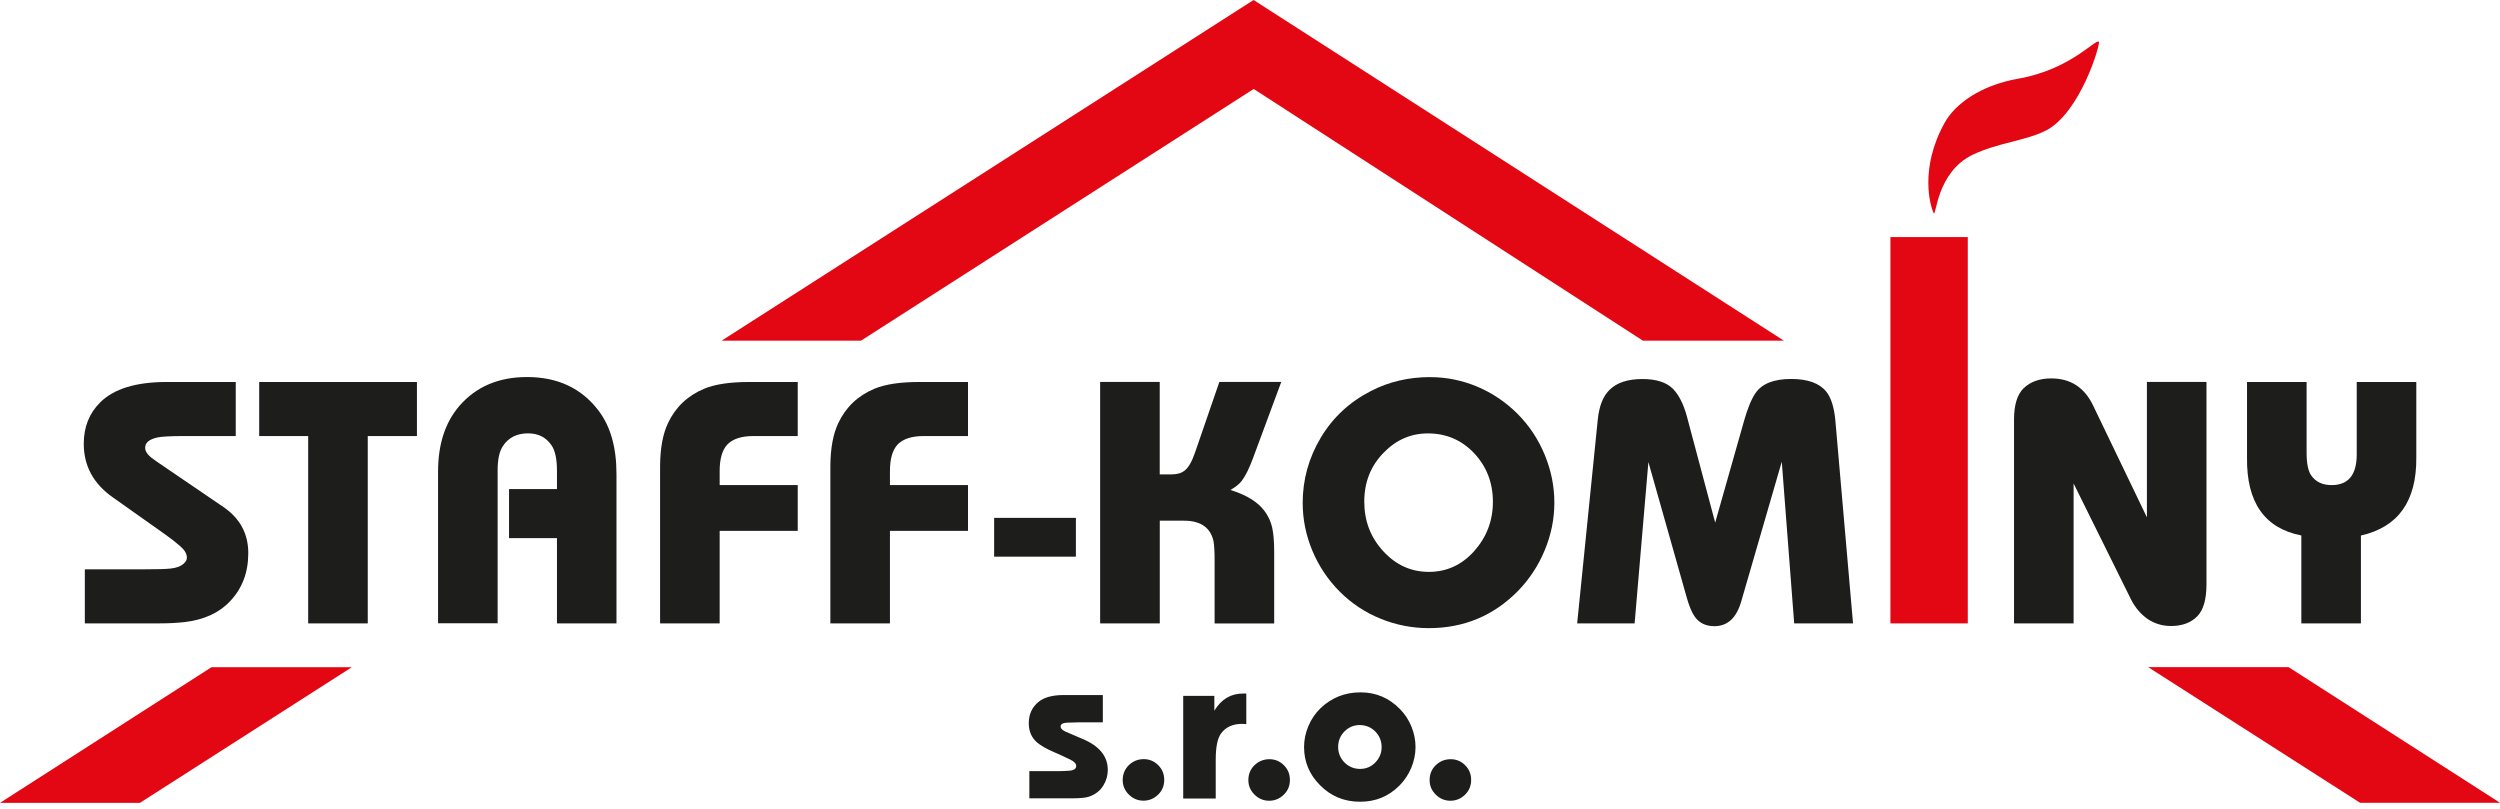
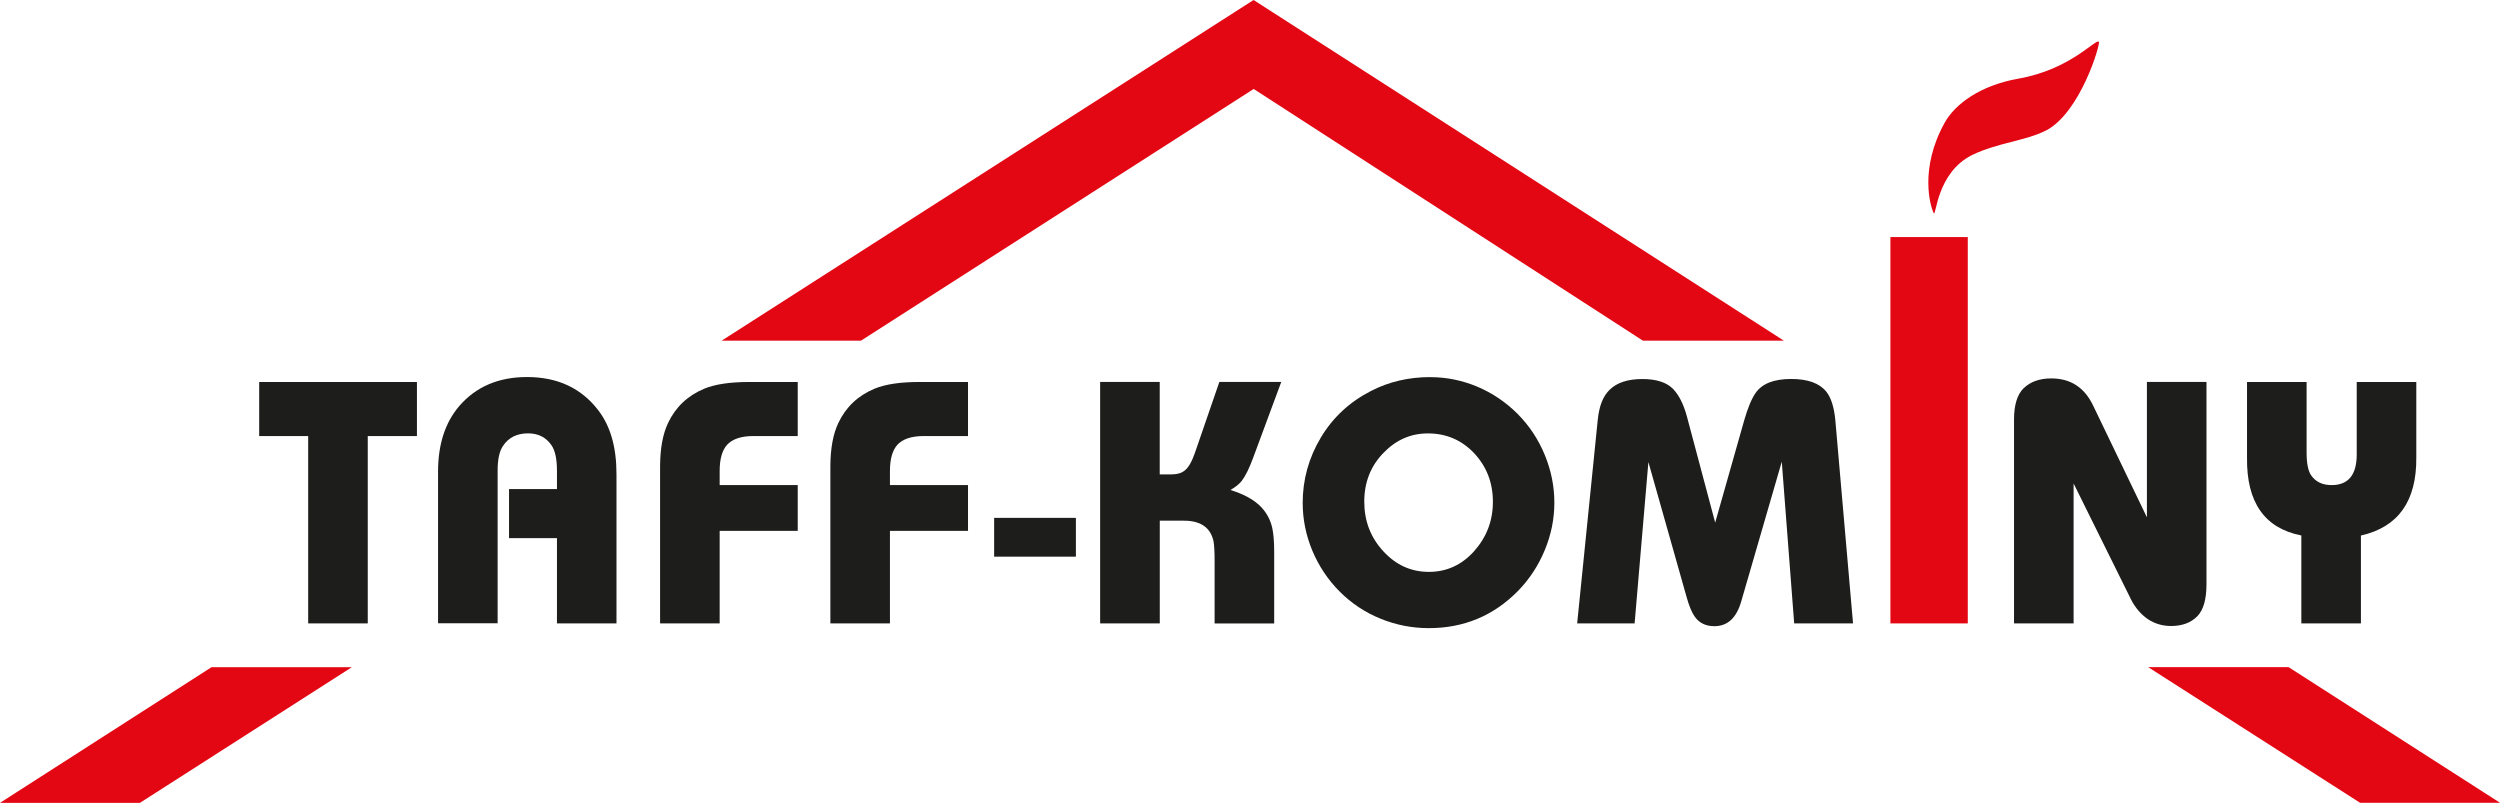
<svg xmlns="http://www.w3.org/2000/svg" id="svg37" viewBox="0 0 399.04 129.06">
  <defs>
    <style>
      .cls-1 {
        fill: #e30613;
      }

      .cls-1, .cls-2 {
        fill-rule: evenodd;
        stroke-width: 0px;
      }

      .cls-2 {
        fill: #1d1d1b;
      }
    </style>
  </defs>
-   <path id="path2" class="cls-2" d="m164.3,127.45v-4.36s4.43,0,4.43,0c.6,0,1.23-.02,1.91-.07.76-.05,1.14-.3,1.14-.76,0-.36-.3-.7-.91-1-.7-.34-1.28-.62-1.74-.82l-.9-.39c-1.21-.53-2.11-1.04-2.68-1.53-.9-.77-1.34-1.79-1.34-3.08,0-1.4.5-2.52,1.51-3.37.9-.76,2.26-1.13,4.06-1.13h6.25v4.36h-3.99c-.53,0-1.11.02-1.75.05-.66.04-1,.24-1,.62,0,.29.25.55.74.79.37.17.98.43,1.84.79l.91.39c2.69,1.12,4.04,2.77,4.04,4.95,0,.88-.23,1.71-.7,2.47-.53.88-1.33,1.49-2.39,1.83-.53.16-1.48.24-2.87.24h-6.56Zm18.27-6.28c.89,0,1.65.32,2.3.96.64.64.96,1.42.96,2.35s-.32,1.71-.96,2.34c-.66.65-1.45.98-2.35.98-.91,0-1.69-.33-2.34-.98-.65-.64-.98-1.41-.98-2.32s.33-1.74.98-2.37c.66-.64,1.46-.96,2.39-.96h0Zm11.48,6.29h-5.19s0-16.39,0-16.39h4.97s0,2.37,0,2.37c1.1-1.83,2.63-2.74,4.58-2.74h.52v4.88c-.3-.02-.52-.04-.65-.04-1.54,0-2.67.53-3.42,1.59-.54.78-.81,2.16-.81,4.14v6.19Zm8.58-6.28c.89,0,1.65.32,2.3.96.64.64.96,1.42.96,2.35s-.32,1.71-.96,2.34c-.66.65-1.45.98-2.35.98-.91,0-1.69-.33-2.34-.98-.65-.64-.98-1.41-.98-2.32,0-.95.33-1.74.98-2.37.66-.64,1.46-.96,2.39-.96h0Zm14.52-10.67c2.44,0,4.53.87,6.27,2.63.8.8,1.42,1.74,1.86,2.81.44,1.07.66,2.17.66,3.29s-.23,2.24-.68,3.32c-.45,1.08-1.09,2.03-1.91,2.85-1.71,1.71-3.79,2.56-6.26,2.56-2.51,0-4.63-.87-6.36-2.61-1.72-1.71-2.58-3.75-2.58-6.12,0-1.15.23-2.28.7-3.37.46-1.1,1.11-2.03,1.93-2.83,1.76-1.68,3.89-2.53,6.36-2.53h0Zm-.14,5.22c-.91,0-1.71.33-2.39,1-.69.69-1.03,1.52-1.03,2.49s.35,1.81,1.03,2.5c.69.67,1.51,1.01,2.47,1.01s1.78-.35,2.44-1.03c.66-.69,1-1.5,1-2.44,0-.98-.34-1.82-1.01-2.5-.69-.69-1.52-1.03-2.51-1.03h0Zm14.55,5.45c.89,0,1.65.32,2.3.96.64.64.96,1.42.96,2.35s-.32,1.71-.96,2.34c-.66.65-1.45.98-2.35.98s-1.69-.33-2.34-.98c-.65-.64-.98-1.41-.98-2.32,0-.95.33-1.74.98-2.37.66-.64,1.46-.96,2.39-.96h0Z" />
  <path id="path4" class="cls-2" d="m376.84,99.5h-9.51s0-14.03,0-14.03c-5.86-1.15-8.75-5.28-8.67-12.39v-12.11s9.51,0,9.51,0v11.27c0,1.72.24,2.93.73,3.64.72,1.03,1.8,1.55,3.26,1.55,2.67,0,4.01-1.63,4.01-4.89v-11.57s9.51,0,9.51,0v12.06c.06,6.97-2.89,11.11-8.84,12.45v14.03Z" />
  <path id="path6" class="cls-2" d="m342.68,60.96h9.51s0,32.27,0,32.27c0,2.41-.48,4.11-1.44,5.11-1.02,1.05-2.43,1.58-4.21,1.58-1.36,0-2.58-.36-3.67-1.07-1.13-.77-2.03-1.82-2.71-3.14l-9.18-18.54v22.33s-9.51,0-9.51,0v-32.55c0-2.33.52-4,1.55-5,1.08-1.03,2.54-1.55,4.4-1.55,3.07,0,5.29,1.44,6.67,4.32l8.59,17.85v-21.6Z" />
  <path id="path8" class="cls-2" d="m295.76,99.5h-9.38s-1.98-25.81-1.98-25.81l-6.49,22.37c-.76,2.59-2.18,3.89-4.27,3.89-1.41,0-2.48-.54-3.19-1.61-.45-.67-.87-1.7-1.24-3.04l-6.1-21.55-2.2,25.75h-9.17s3.28-32.44,3.28-32.44c.22-2.25.86-3.86,1.92-4.86,1.15-1.13,2.89-1.7,5.22-1.7,2.2,0,3.82.52,4.86,1.55.95.98,1.7,2.45,2.23,4.4l4.52,16.97,4.63-16.32c.57-1.99,1.17-3.43,1.81-4.36,1.03-1.5,2.93-2.25,5.68-2.25,2.65,0,4.52.67,5.62,2.03.77.98,1.25,2.51,1.44,4.58l2.82,32.38Z" />
  <path id="path10" class="cls-2" d="m227.91,69.18c-2.71,0-5.06,1.02-7.05,3.07-2.07,2.11-3.1,4.71-3.1,7.82,0,3.09,1.01,5.73,3.05,7.93,2.01,2.19,4.43,3.28,7.26,3.28,2.84,0,5.25-1.1,7.23-3.31,1.99-2.24,2.99-4.86,2.99-7.87,0-3.06-1.01-5.67-3.05-7.82-1.99-2.07-4.43-3.1-7.31-3.1h0Zm.4-8.98c2.58,0,5.08.51,7.49,1.52,2.41,1.02,4.54,2.46,6.41,4.32,1.9,1.91,3.36,4.12,4.4,6.67.99,2.45,1.49,4.94,1.49,7.51,0,2.6-.51,5.14-1.54,7.61-1.02,2.47-2.46,4.65-4.3,6.53-3.88,3.93-8.62,5.9-14.2,5.9-2.67,0-5.24-.5-7.71-1.51-2.47-1-4.64-2.45-6.52-4.33-1.86-1.87-3.31-4.03-4.35-6.5-1.03-2.47-1.55-5.02-1.55-7.65,0-3.73.97-7.21,2.91-10.45,1.92-3.2,4.59-5.68,8.02-7.43,2.84-1.46,5.99-2.2,9.45-2.2h0Z" />
  <path id="path12" class="cls-2" d="m185.11,99.5h-9.51s0-38.54,0-38.54h9.51s0,14.76,0,14.76h1.89c.89,0,1.58-.2,2.07-.6.6-.44,1.16-1.4,1.66-2.84l3.9-11.32h9.88s-4.51,12.17-4.51,12.17c-.61,1.64-1.2,2.84-1.81,3.64-.4.5-.99.98-1.8,1.44,2.16.66,3.81,1.57,4.93,2.74.87.93,1.46,2.02,1.75,3.31.2.91.31,2.17.31,3.79v11.46s-9.51,0-9.51,0v-10.02c0-1.43-.06-2.47-.17-3.1-.5-2.25-2.14-3.33-4.91-3.28h-3.67v16.4Z" />
  <path id="path14" class="cls-2" d="m158.68,88.85v-6.19s13.05,0,13.05,0v6.19s-13.05,0-13.05,0Z" />
  <path id="path16" class="cls-2" d="m142.05,99.5h-9.51s0-25.13,0-25.13c.02-2.82.44-5.11,1.27-6.85,1.2-2.54,3.13-4.37,5.78-5.48,1.73-.71,4.12-1.07,7.18-1.07h7.74s0,8.63,0,8.63h-7.06c-1.94,0-3.34.46-4.21,1.39-.79.88-1.19,2.27-1.19,4.17v2.26h12.46s0,7.31,0,7.31h-12.46s0,14.76,0,14.76Z" />
  <path id="path18" class="cls-2" d="m114.87,99.5h-9.51s0-25.13,0-25.13c.02-2.82.44-5.11,1.27-6.85,1.2-2.54,3.13-4.37,5.78-5.48,1.73-.71,4.12-1.07,7.18-1.07h7.74s0,8.63,0,8.63h-7.06c-1.94,0-3.34.46-4.21,1.39-.79.88-1.19,2.27-1.19,4.17v2.26h12.46s0,7.31,0,7.31h-12.46s0,14.76,0,14.76Z" />
  <path id="path20" class="cls-2" d="m98.41,99.5h-9.51s0-13.61,0-13.61h-7.65s0-7.83,0-7.83h7.65s0-2.91,0-2.91c0-1.88-.29-3.24-.88-4.09-.87-1.26-2.11-1.89-3.73-1.89-1.8,0-3.15.68-4.04,2.06-.55.84-.82,2.13-.82,3.85v24.4s-9.51,0-9.51,0v-24.2c0-4.37,1.14-7.86,3.41-10.5,2.66-3.06,6.25-4.6,10.79-4.6,4.89,0,8.69,1.78,11.4,5.34,1.92,2.5,2.88,5.88,2.88,10.13v23.83Z" />
  <path id="path22" class="cls-2" d="m58.7,99.5h-9.51s0-29.9,0-29.9h-7.82s0-8.63,0-8.63h25.18s0,8.63,0,8.63h-7.85s0,29.9,0,29.9Z" />
-   <path id="path24" class="cls-2" d="m13.54,99.5v-8.63s9.63,0,9.63,0c2.01,0,3.35-.04,4.04-.12.9-.09,1.59-.34,2.05-.73.38-.32.57-.65.57-1.01,0-.61-.35-1.2-1.04-1.81-.7-.62-1.56-1.29-2.57-2l-8.22-5.82c-3.08-2.16-4.63-5.01-4.63-8.55,0-2.66.87-4.85,2.6-6.58,2.18-2.19,5.73-3.28,10.67-3.28h10.99s0,8.63,0,8.63h-8.24c-2.15,0-3.57.08-4.24.22-1.32.29-1.98.83-1.98,1.64,0,.51.3,1.02.91,1.53.34.28,1.19.87,2.53,1.77l9.04,6.16c2.65,1.81,3.98,4.26,3.98,7.37s-.98,5.66-2.94,7.71c-1.74,1.84-4.16,2.94-7.26,3.3-1.19.13-2.5.2-3.95.2h-11.94Z" />
  <path id="path26" class="cls-1" d="m314.09,99.5h-12.35s0-61.66,0-61.66h12.35s0,61.66,0,61.66Z" />
  <path id="path28" class="cls-1" d="m326.51,20.87c5.59-2.86,8.78-13.92,8.51-14.2-.52-.55-4.48,4.42-12.88,5.89-6.01,1.06-10.07,4.02-11.74,7.03-4.07,7.31-2.3,13.37-1.75,14.41.4.76.42-6.49,6.2-9.29,3.96-1.91,8.55-2.26,11.65-3.85h0Z" />
  <path id="path30" class="cls-1" d="m342.89,106.49l33.82,21.65h22.34s-33.75-21.65-33.75-21.65h-22.41Z" />
  <path id="path32" class="cls-1" d="m137.42,54.38l62.69-40.18,62.13,40.18h22.5S200.09,0,200.09,0l-84.91,54.38h22.24Z" />
  <path id="path34" class="cls-1" d="m56.15,106.5l-33.82,21.65H0s33.75-21.65,33.75-21.65h22.41Z" />
</svg>